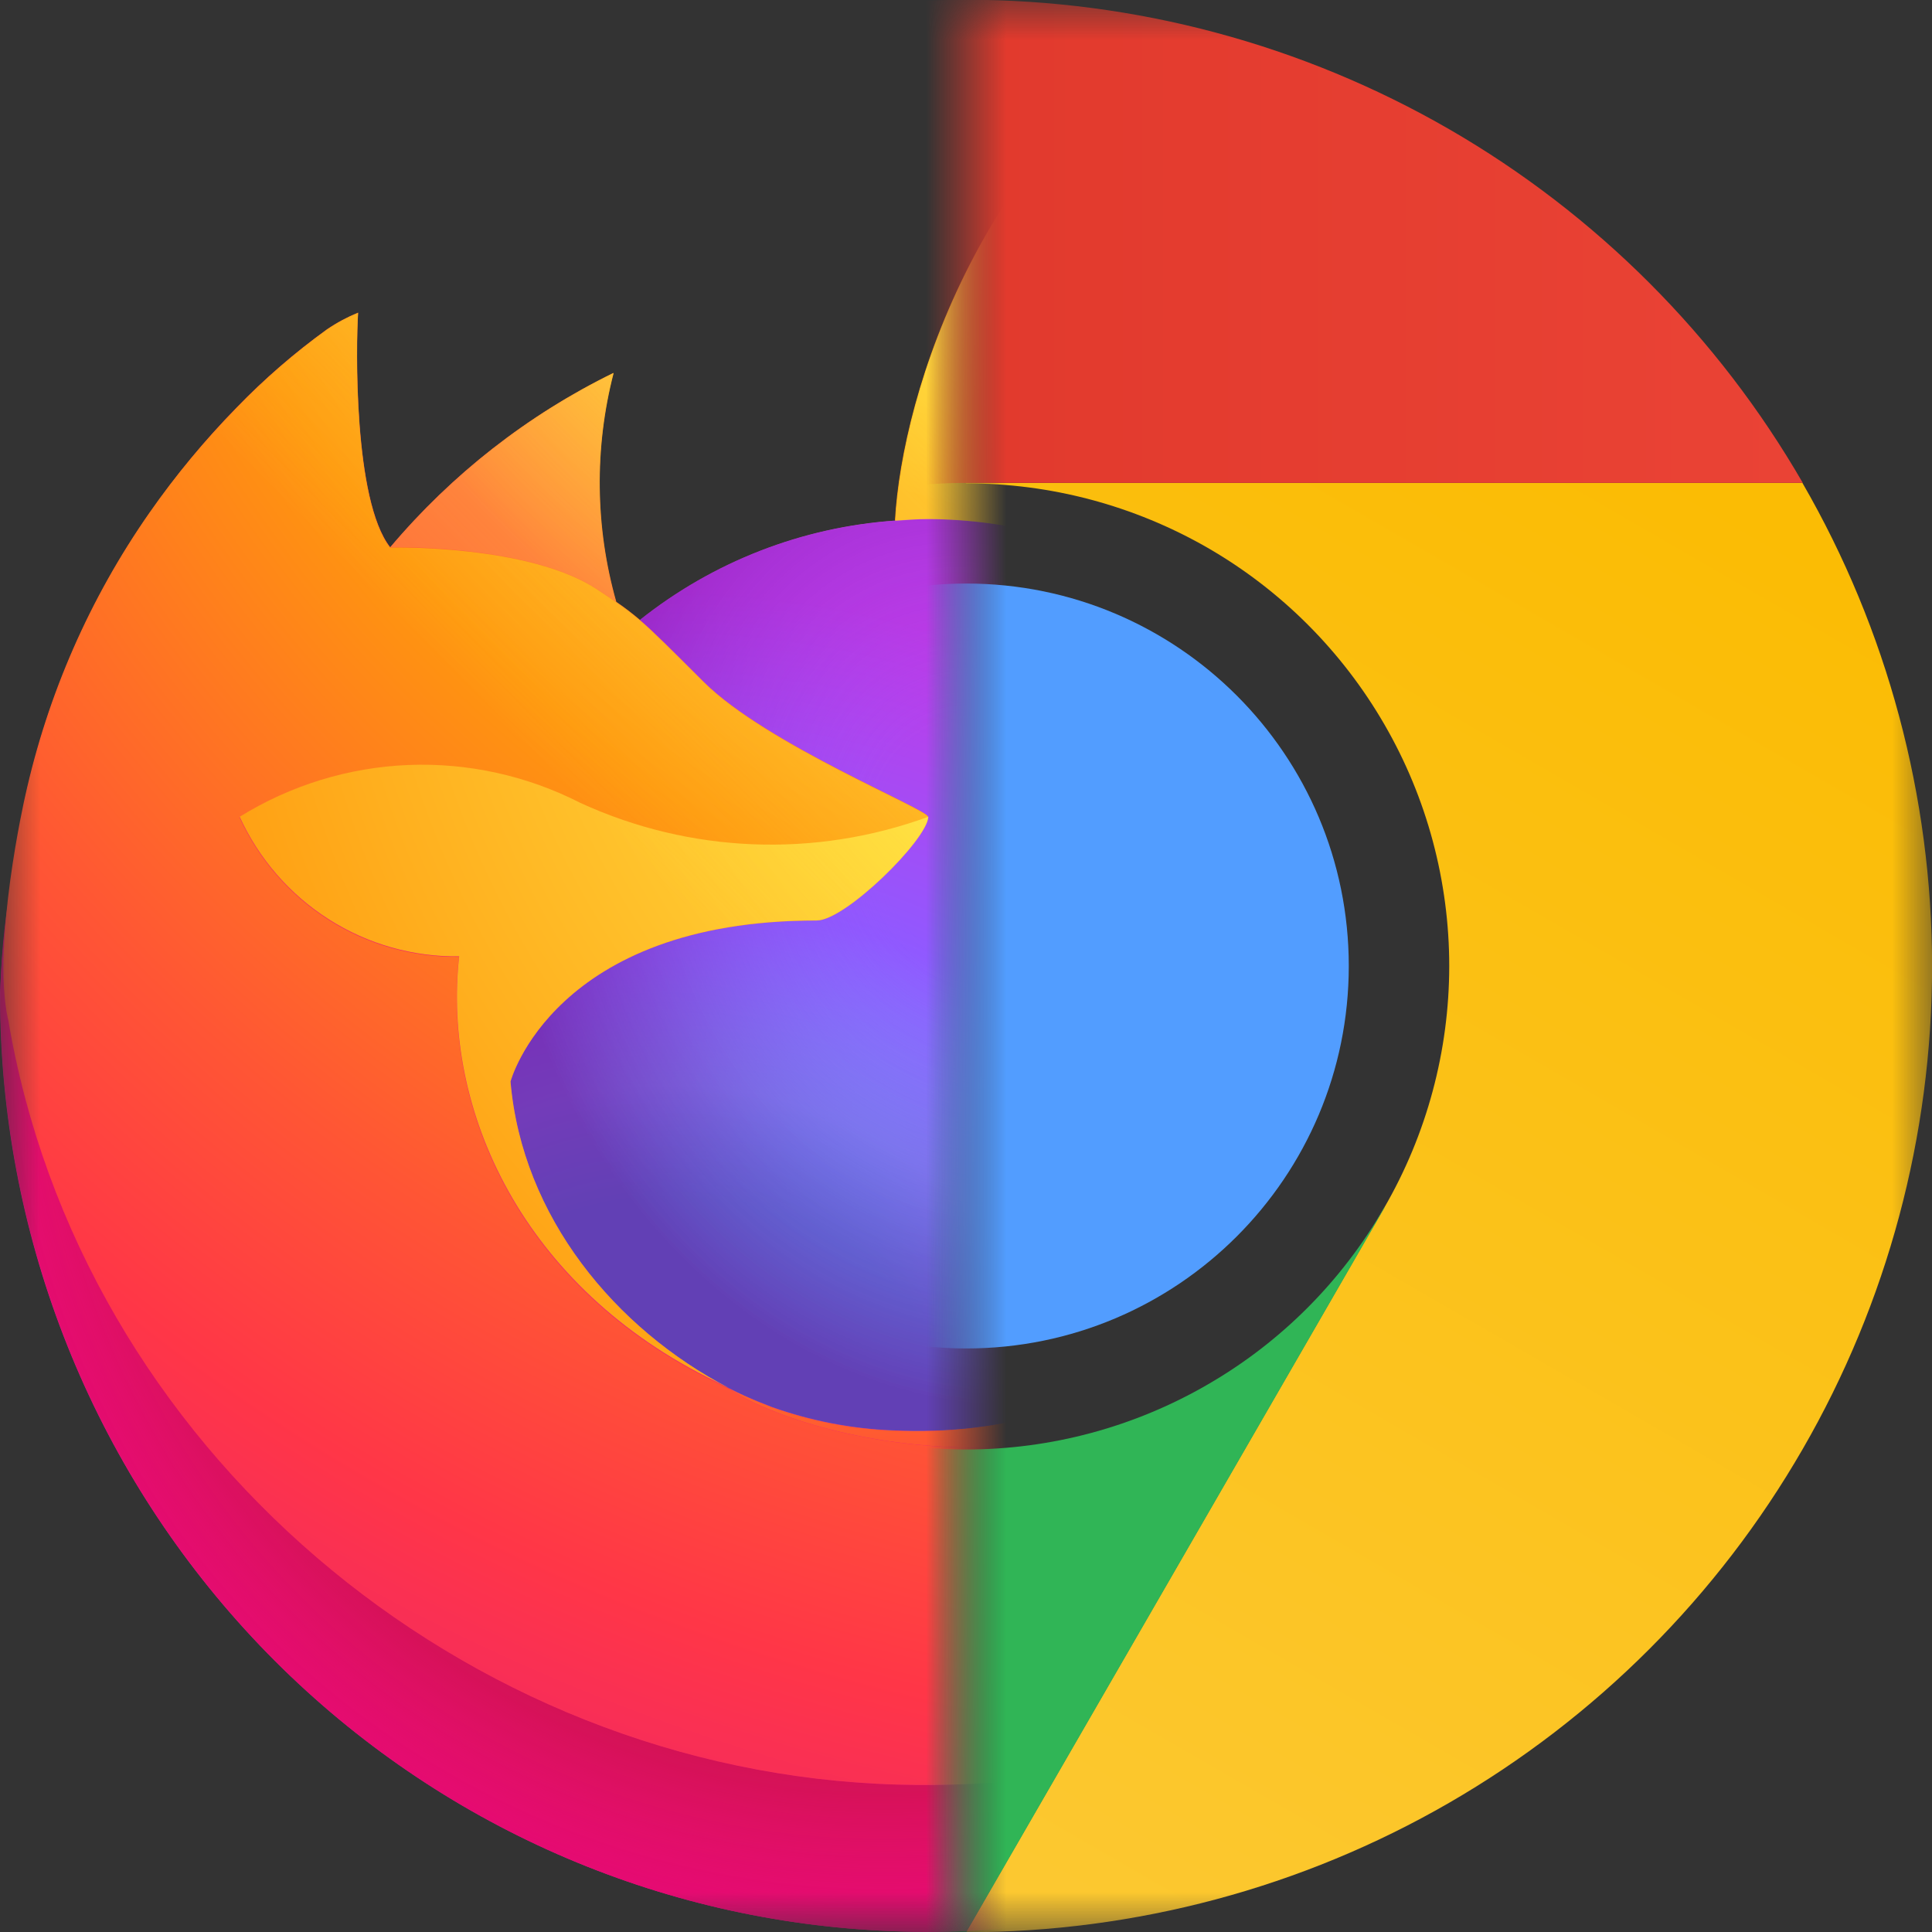
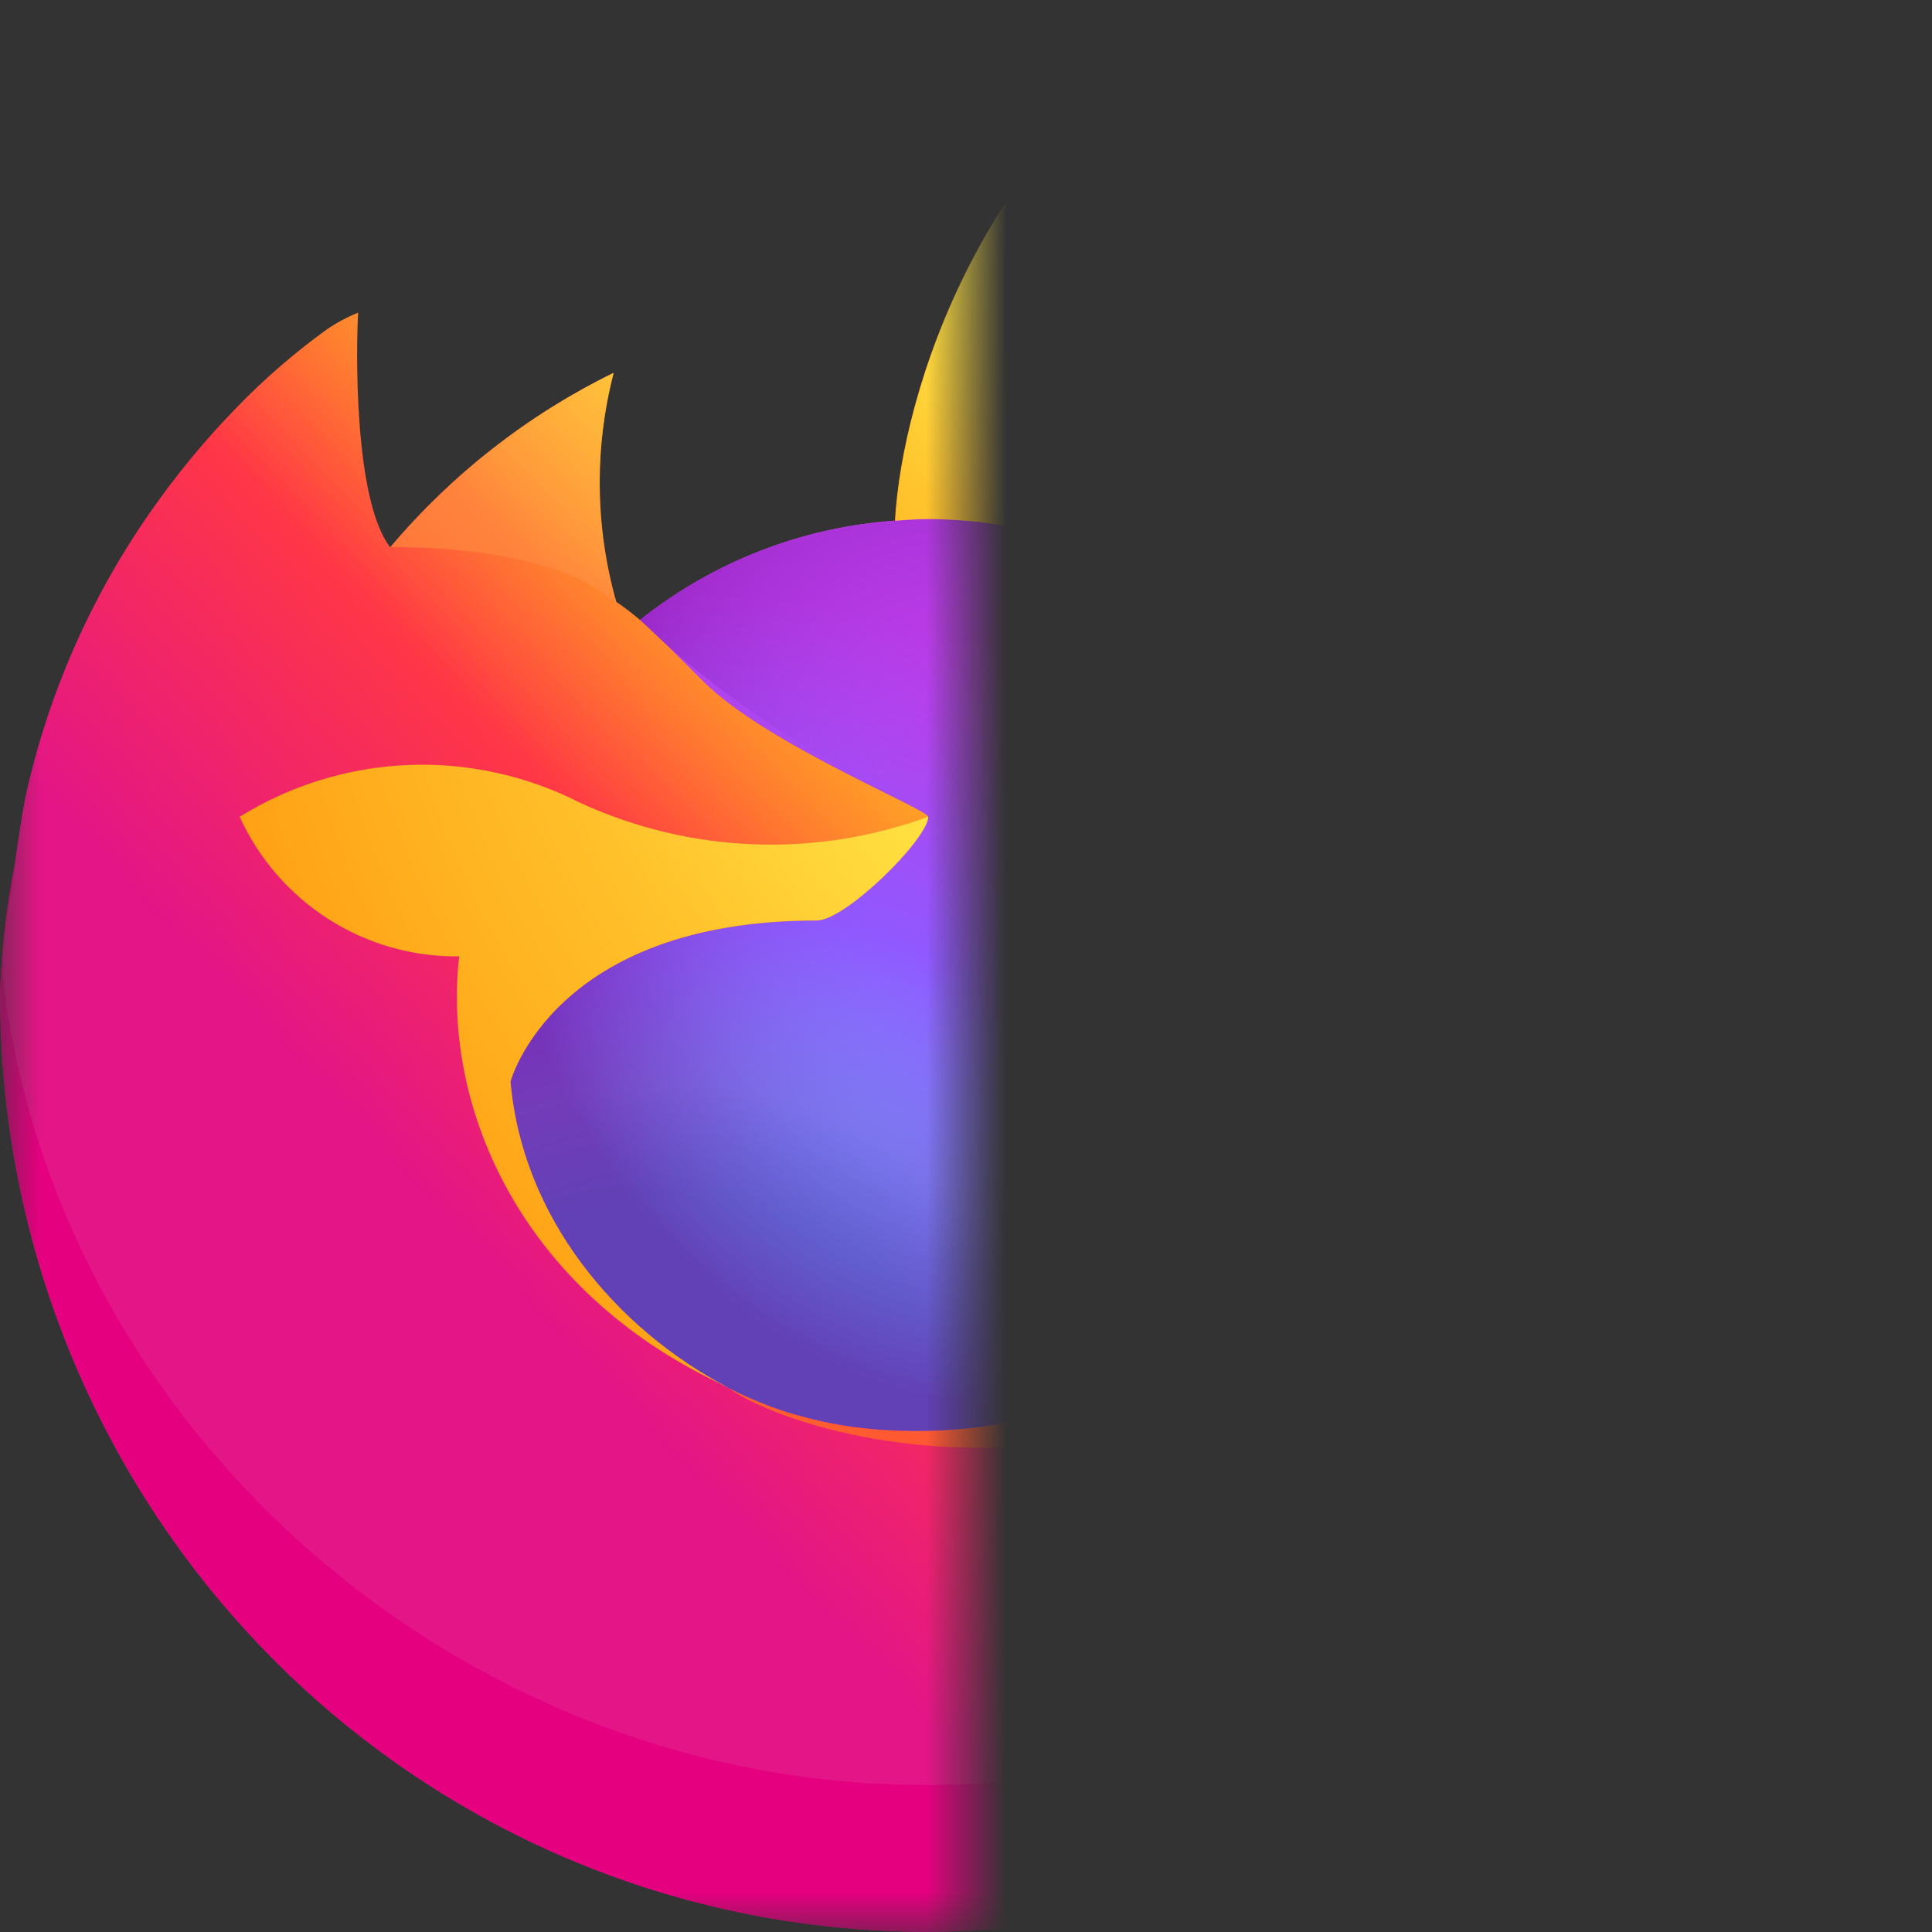
<svg xmlns="http://www.w3.org/2000/svg" width="24" height="24" viewBox="0 0 24 24" fill="none">
  <rect x="0" y="0" width="24" height="24" fill="#333333" stroke="none" />
  <mask id="mask0_8837_282" style="mask-type:alpha" maskUnits="userSpaceOnUse" x="0" y="0" width="12" height="24">
    <rect width="12" height="24" fill="#4B6DE1" />
  </mask>
  <g mask="url(#mask0_8837_282)">
    <path d="M22.165 8.059C21.665 6.842 20.65 5.529 19.855 5.114C20.422 6.223 20.815 7.414 21.021 8.644L21.023 8.663C19.722 5.386 17.515 4.062 15.712 1.183C15.621 1.038 15.53 0.892 15.441 0.738C15.39 0.65 15.349 0.571 15.314 0.498C15.239 0.352 15.182 0.197 15.142 0.037C15.142 0.03 15.14 0.023 15.135 0.017C15.13 0.012 15.123 0.008 15.116 0.007C15.109 0.005 15.102 0.005 15.095 0.007C15.093 0.007 15.091 0.01 15.089 0.01C15.087 0.011 15.083 0.014 15.081 0.015L15.085 0.007C12.193 1.718 11.211 4.885 11.122 6.47C9.967 6.55 8.862 6.98 7.953 7.703C7.858 7.622 7.759 7.546 7.656 7.476C7.393 6.548 7.382 5.566 7.623 4.633C6.561 5.152 5.618 5.889 4.852 6.797H4.847C4.39 6.212 4.423 4.285 4.449 3.883C4.314 3.938 4.185 4.007 4.064 4.089C3.662 4.379 3.285 4.705 2.939 5.063C2.545 5.467 2.185 5.903 1.863 6.368V6.37V6.367C1.123 7.428 0.598 8.625 0.318 9.891L0.303 9.968C0.281 10.07 0.203 10.583 0.19 10.695C0.19 10.703 0.188 10.711 0.187 10.72C0.086 11.249 0.024 11.785 0 12.324V12.384C0.005 15.295 1.09 18.098 3.041 20.241C4.991 22.383 7.666 23.708 10.537 23.955C13.407 24.203 16.265 23.353 18.546 21.575C20.828 19.797 22.366 17.219 22.858 14.351C22.878 14.201 22.893 14.052 22.911 13.901C23.148 11.92 22.891 9.911 22.164 8.057L22.165 8.059ZM8.896 17.165C8.949 17.192 9 17.22 9.055 17.245L9.063 17.25C9.007 17.223 8.951 17.195 8.896 17.165ZM21.024 8.667V8.656L21.026 8.668L21.024 8.667Z" fill="url(#paint0_linear_8837_282)" />
    <path d="M22.166 8.059C21.666 6.842 20.652 5.529 19.857 5.114C20.424 6.223 20.817 7.414 21.023 8.644V8.655L21.025 8.667C21.913 11.233 21.784 14.047 20.667 16.52C19.347 19.38 16.154 22.312 11.155 22.168C5.755 22.014 0.996 17.963 0.108 12.659C-0.054 11.823 0.108 11.399 0.189 10.719C0.078 11.247 0.016 11.784 0.004 12.324V12.384C0.009 15.295 1.094 18.099 3.045 20.241C4.995 22.383 7.67 23.709 10.541 23.956C13.411 24.203 16.269 23.354 18.55 21.575C20.831 19.797 22.37 17.22 22.862 14.351C22.881 14.201 22.897 14.053 22.915 13.901C23.152 11.921 22.895 9.912 22.168 8.057L22.166 8.059Z" fill="url(#paint1_radial_8837_282)" />
-     <path d="M22.166 8.059C21.666 6.842 20.652 5.529 19.857 5.114C20.424 6.223 20.817 7.414 21.023 8.644V8.655L21.025 8.667C21.913 11.233 21.784 14.047 20.667 16.52C19.347 19.38 16.154 22.312 11.155 22.168C5.755 22.014 0.996 17.963 0.108 12.659C-0.054 11.823 0.108 11.399 0.189 10.719C0.078 11.247 0.016 11.784 0.004 12.324V12.384C0.009 15.295 1.094 18.099 3.045 20.241C4.995 22.383 7.67 23.709 10.541 23.956C13.411 24.203 16.269 23.354 18.55 21.575C20.831 19.797 22.37 17.22 22.862 14.351C22.881 14.201 22.897 14.053 22.915 13.901C23.152 11.921 22.895 9.912 22.168 8.057L22.166 8.059Z" fill="url(#paint2_radial_8837_282)" />
    <path d="M16.566 9.424C16.591 9.442 16.614 9.46 16.637 9.477C16.348 8.959 15.988 8.485 15.568 8.068C11.988 4.451 14.63 0.228 15.075 0.012L15.08 0.005C12.188 1.716 11.206 4.883 11.117 6.468C11.252 6.458 11.384 6.447 11.522 6.447C12.548 6.449 13.555 6.726 14.441 7.248C15.327 7.771 16.06 8.522 16.566 9.424V9.424Z" fill="url(#paint3_radial_8837_282)" />
    <path d="M11.53 10.148C11.511 10.437 10.499 11.435 10.145 11.435C6.872 11.435 6.34 13.436 6.34 13.436C6.485 15.121 7.647 16.51 9.052 17.242C9.116 17.276 9.181 17.306 9.246 17.336C9.359 17.387 9.471 17.433 9.584 17.476C10.066 17.648 10.571 17.747 11.082 17.768C16.821 18.04 17.932 10.834 13.791 8.742C14.768 8.614 15.757 8.857 16.567 9.423C16.061 8.521 15.328 7.771 14.442 7.248C13.556 6.725 12.549 6.449 11.523 6.447C11.386 6.447 11.252 6.458 11.118 6.467C9.963 6.547 8.858 6.977 7.949 7.701C8.124 7.851 8.322 8.052 8.74 8.468C9.521 9.245 11.525 10.051 11.529 10.146L11.53 10.148Z" fill="url(#paint4_radial_8837_282)" />
-     <path d="M11.53 10.148C11.511 10.437 10.499 11.435 10.145 11.435C6.872 11.435 6.34 13.436 6.34 13.436C6.485 15.121 7.647 16.51 9.052 17.242C9.116 17.276 9.181 17.306 9.246 17.336C9.359 17.387 9.471 17.433 9.584 17.476C10.066 17.648 10.571 17.747 11.082 17.768C16.821 18.04 17.932 10.834 13.791 8.742C14.768 8.614 15.757 8.857 16.567 9.423C16.061 8.521 15.328 7.771 14.442 7.248C13.556 6.725 12.549 6.449 11.523 6.447C11.386 6.447 11.252 6.458 11.118 6.467C9.963 6.547 8.858 6.977 7.949 7.701C8.124 7.851 8.322 8.052 8.74 8.468C9.521 9.245 11.525 10.051 11.529 10.146L11.53 10.148Z" fill="url(#paint5_radial_8837_282)" />
+     <path d="M11.53 10.148C11.511 10.437 10.499 11.435 10.145 11.435C6.872 11.435 6.34 13.436 6.34 13.436C6.485 15.121 7.647 16.51 9.052 17.242C9.116 17.276 9.181 17.306 9.246 17.336C9.359 17.387 9.471 17.433 9.584 17.476C10.066 17.648 10.571 17.747 11.082 17.768C16.821 18.04 17.932 10.834 13.791 8.742C14.768 8.614 15.757 8.857 16.567 9.423C16.061 8.521 15.328 7.771 14.442 7.248C13.556 6.725 12.549 6.449 11.523 6.447C11.386 6.447 11.252 6.458 11.118 6.467C9.963 6.547 8.858 6.977 7.949 7.701C9.521 9.245 11.525 10.051 11.529 10.146L11.53 10.148Z" fill="url(#paint5_radial_8837_282)" />
    <path d="M7.414 7.317C7.507 7.377 7.584 7.429 7.651 7.476C7.389 6.549 7.378 5.567 7.619 4.633C6.557 5.153 5.613 5.89 4.848 6.797C4.904 6.796 6.574 6.765 7.414 7.317Z" fill="url(#paint6_radial_8837_282)" />
-     <path d="M0.101 12.66C0.989 17.964 5.748 22.016 11.148 22.169C16.148 22.312 19.341 19.38 20.66 16.52C21.777 14.048 21.906 11.234 21.018 8.668V8.657C21.018 8.648 21.017 8.643 21.018 8.646L21.02 8.665C21.429 11.36 20.073 13.969 17.952 15.737L17.945 15.752C13.813 19.153 9.859 17.803 9.06 17.253C9.005 17.226 8.949 17.198 8.893 17.169C6.484 16.005 5.489 13.789 5.702 11.886C5.131 11.894 4.569 11.735 4.085 11.428C3.601 11.12 3.215 10.677 2.975 10.152C3.608 9.761 4.329 9.54 5.07 9.51C5.811 9.48 6.547 9.642 7.208 9.981C8.571 10.606 10.123 10.668 11.53 10.152C11.526 10.058 9.522 9.252 8.741 8.475C8.324 8.059 8.126 7.859 7.95 7.708C7.855 7.627 7.756 7.551 7.653 7.481C7.585 7.434 7.508 7.383 7.415 7.321C6.575 6.77 4.905 6.8 4.85 6.801H4.845C4.389 6.217 4.421 4.29 4.447 3.888C4.312 3.942 4.183 4.012 4.062 4.094C3.66 4.384 3.283 4.71 2.937 5.068C2.542 5.47 2.18 5.906 1.856 6.37C1.116 7.43 0.591 8.627 0.312 9.893C0.306 9.917 -0.103 11.724 0.099 12.661L0.101 12.66Z" fill="url(#paint7_radial_8837_282)" />
    <path d="M15.57 8.068C15.99 8.485 16.35 8.96 16.639 9.478C16.703 9.527 16.762 9.575 16.812 9.621C19.422 12.053 18.055 15.489 17.953 15.732C20.073 13.967 21.428 11.356 21.021 8.661C19.719 5.38 17.51 4.056 15.71 1.178C15.619 1.032 15.527 0.886 15.439 0.732C15.388 0.644 15.347 0.565 15.312 0.492C15.237 0.346 15.18 0.191 15.14 0.031C15.14 0.024 15.138 0.017 15.133 0.011C15.128 0.006 15.121 0.002 15.114 0.001C15.107 -0 15.099 -0 15.092 0.001C15.091 0.001 15.088 0.004 15.087 0.005C15.085 0.005 15.081 0.008 15.078 0.009C14.633 0.223 11.992 4.449 15.572 8.062L15.57 8.068Z" fill="url(#paint8_radial_8837_282)" />
    <path d="M16.81 9.622C16.76 9.576 16.701 9.528 16.638 9.479C16.614 9.462 16.591 9.444 16.566 9.426C15.756 8.86 14.767 8.617 13.79 8.745C17.931 10.837 16.82 18.041 11.081 17.771C10.57 17.75 10.065 17.651 9.583 17.479C9.47 17.436 9.358 17.39 9.245 17.339C9.18 17.309 9.115 17.279 9.051 17.245L9.059 17.251C9.859 17.803 13.812 19.151 17.944 15.75L17.95 15.735C18.053 15.492 19.421 12.055 16.809 9.624L16.81 9.622Z" fill="url(#paint9_radial_8837_282)" />
    <path d="M6.342 13.435C6.342 13.435 6.873 11.434 10.147 11.434C10.501 11.434 11.514 10.435 11.532 10.146C10.124 10.661 8.573 10.6 7.21 9.974C6.548 9.636 5.812 9.473 5.071 9.503C4.33 9.533 3.609 9.755 2.977 10.146C3.217 10.671 3.602 11.114 4.086 11.421C4.57 11.729 5.132 11.888 5.704 11.88C5.491 13.782 6.486 15.998 8.894 17.162C8.948 17.189 8.998 17.217 9.054 17.242C7.648 16.508 6.487 15.12 6.342 13.436V13.435Z" fill="url(#paint10_radial_8837_282)" />
    <path d="M22.164 8.059C21.664 6.842 20.649 5.529 19.855 5.114C20.422 6.223 20.815 7.414 21.021 8.644L21.023 8.663C19.721 5.386 17.515 4.062 15.711 1.183C15.62 1.038 15.529 0.892 15.44 0.738C15.389 0.65 15.349 0.571 15.313 0.498C15.239 0.352 15.181 0.197 15.142 0.037C15.142 0.03 15.139 0.023 15.134 0.017C15.13 0.012 15.123 0.008 15.116 0.007C15.108 0.005 15.101 0.005 15.094 0.007C15.092 0.007 15.09 0.01 15.088 0.01C15.086 0.011 15.083 0.014 15.08 0.015L15.084 0.007C12.193 1.718 11.211 4.885 11.122 6.47C11.256 6.46 11.389 6.449 11.526 6.449C12.552 6.451 13.559 6.727 14.445 7.25C15.331 7.773 16.064 8.524 16.57 9.425C15.761 8.859 14.771 8.616 13.794 8.744C17.935 10.836 16.824 18.04 11.085 17.77C10.575 17.749 10.069 17.651 9.587 17.478C9.475 17.436 9.362 17.389 9.249 17.338C9.184 17.308 9.119 17.278 9.055 17.245L9.063 17.25C9.007 17.223 8.951 17.195 8.896 17.165C8.949 17.192 9 17.22 9.055 17.245C7.649 16.51 6.488 15.123 6.343 13.439C6.343 13.439 6.875 11.437 10.149 11.437C10.502 11.437 11.515 10.439 11.533 10.15C11.529 10.056 9.525 9.25 8.744 8.472C8.326 8.056 8.128 7.856 7.953 7.706C7.858 7.625 7.759 7.549 7.656 7.478C7.393 6.551 7.382 5.569 7.623 4.635C6.561 5.155 5.618 5.892 4.852 6.799H4.847C4.39 6.215 4.423 4.288 4.449 3.885C4.314 3.94 4.185 4.009 4.064 4.091C3.662 4.382 3.285 4.708 2.939 5.065C2.545 5.469 2.185 5.906 1.863 6.37C1.123 7.43 0.598 8.628 0.318 9.894L0.303 9.971C0.281 10.073 0.184 10.593 0.17 10.704C0.081 11.241 0.024 11.783 0 12.326V12.386C0.005 15.297 1.09 18.101 3.041 20.243C4.991 22.385 7.666 23.711 10.537 23.958C13.407 24.205 16.265 23.355 18.546 21.578C20.828 19.799 22.366 17.222 22.858 14.354C22.878 14.203 22.893 14.055 22.911 13.903C23.148 11.923 22.891 9.914 22.164 8.059L22.164 8.059Z" fill="url(#paint11_linear_8837_282)" />
  </g>
  <mask id="mask1_8837_282" style="mask-type:alpha" maskUnits="userSpaceOnUse" x="12" y="0" width="12" height="24">
-     <rect x="12" width="12" height="24" fill="white" />
-   </mask>
+     </mask>
  <g mask="url(#mask1_8837_282)">
-     <path d="M12.002 5.999H22.395C21.341 4.174 19.826 2.659 18.002 1.605C16.177 0.552 14.108 -0.003 12.001 -0.003C9.894 -0.003 7.824 0.552 6 1.606C4.176 2.66 2.661 4.175 1.608 6L6.804 15.001L6.809 15C6.28 14.088 6.001 13.053 6 11.999C5.999 10.946 6.276 9.91 6.802 8.998C7.329 8.085 8.087 7.327 9 6.8C9.912 6.274 10.948 5.997 12.002 5.999Z" fill="url(#paint12_linear_8837_282)" />
-     <path d="M12.004 16.751C14.628 16.751 16.755 14.624 16.755 12C16.755 9.376 14.628 7.249 12.004 7.249C9.38 7.249 7.253 9.376 7.253 12C7.253 14.624 9.38 16.751 12.004 16.751Z" fill="#529DFF" />
    <path d="M17.196 15.002L11.999 24.003C14.106 24.003 16.176 23.449 18 22.396C19.825 21.342 21.34 19.827 22.393 18.002C23.447 16.178 24.001 14.108 24.001 12.001C24 9.894 23.445 7.824 22.391 6H11.998L11.997 6.005C13.051 6.003 14.086 6.279 15 6.804C15.913 7.33 16.671 8.088 17.198 9C17.726 9.912 18.003 10.948 18.003 12.002C18.002 13.055 17.724 14.09 17.196 15.002Z" fill="url(#paint13_linear_8837_282)" />
    <path d="M6.805 15.002L1.609 6.002C0.555 7.826 7.85235e-05 9.896 8.3352e-09 12.003C-7.85069e-05 14.11 0.555 16.179 1.608 18.004C2.662 19.828 4.177 21.343 6.002 22.396C7.826 23.45 9.896 24.004 12.003 24.003L17.2 15.002L17.196 14.999C16.671 15.912 15.915 16.672 15.002 17.199C14.091 17.727 13.055 18.006 12.002 18.006C10.948 18.006 9.913 17.729 9 17.201C8.088 16.674 7.331 15.916 6.805 15.002Z" fill="#30B556" />
  </g>
  <defs>
    <linearGradient id="paint0_linear_8837_282" x1="20.641" y1="3.723" x2="1.336" y2="22.156" gradientUnits="userSpaceOnUse">
      <stop offset="0.048" stop-color="#FFF44F" />
      <stop offset="0.111" stop-color="#FFE847" />
      <stop offset="0.225" stop-color="#FFC830" />
      <stop offset="0.368" stop-color="#FF980E" />
      <stop offset="0.401" stop-color="#FF8B16" />
      <stop offset="0.462" stop-color="#FF672A" />
      <stop offset="0.534" stop-color="#FF3647" />
      <stop offset="0.705" stop-color="#E31587" />
    </linearGradient>
    <radialGradient id="paint1_radial_8837_282" cx="0" cy="0" r="1" gradientUnits="userSpaceOnUse" gradientTransform="translate(19.903 2.707) scale(24.002 24.253)">
      <stop offset="0.129" stop-color="#FFBD4F" />
      <stop offset="0.186" stop-color="#FFAC31" />
      <stop offset="0.247" stop-color="#FF9D17" />
      <stop offset="0.283" stop-color="#FF980E" />
      <stop offset="0.403" stop-color="#FF563B" />
      <stop offset="0.467" stop-color="#FF3750" />
      <stop offset="0.71" stop-color="#F5156C" />
      <stop offset="0.782" stop-color="#EB0878" />
      <stop offset="0.86" stop-color="#E50080" />
    </radialGradient>
    <radialGradient id="paint2_radial_8837_282" cx="0" cy="0" r="1" gradientUnits="userSpaceOnUse" gradientTransform="translate(10.991 12.612) scale(24.002 24.253)">
      <stop offset="0.3" stop-color="#960E18" />
      <stop offset="0.351" stop-color="#B11927" stop-opacity="0.74" />
      <stop offset="0.435" stop-color="#DB293D" stop-opacity="0.343" />
      <stop offset="0.497" stop-color="#F5334B" stop-opacity="0.094" />
      <stop offset="0.53" stop-color="#FF3750" stop-opacity="0" />
    </radialGradient>
    <radialGradient id="paint3_radial_8837_282" cx="0" cy="0" r="1" gradientUnits="userSpaceOnUse" gradientTransform="translate(13.958 -2.696) scale(17.387 17.568)">
      <stop offset="0.132" stop-color="#FFF44F" />
      <stop offset="0.252" stop-color="#FFDC3E" />
      <stop offset="0.506" stop-color="#FF9D12" />
      <stop offset="0.526" stop-color="#FF980E" />
    </radialGradient>
    <radialGradient id="paint4_radial_8837_282" cx="0" cy="0" r="1" gradientUnits="userSpaceOnUse" gradientTransform="translate(8.316 18.916) scale(11.428 11.547)">
      <stop offset="0.353" stop-color="#51A1F5" />
      <stop offset="0.472" stop-color="#7B95FF" />
      <stop offset="0.669" stop-color="#9059FF" />
      <stop offset="1" stop-color="#C139E6" />
    </radialGradient>
    <radialGradient id="paint5_radial_8837_282" cx="0" cy="0" r="1" gradientUnits="userSpaceOnUse" gradientTransform="translate(12.15 10.53) rotate(-13.728) scale(6.063 7.165)">
      <stop offset="0.206" stop-color="#9059FF" stop-opacity="0" />
      <stop offset="0.278" stop-color="#8C4FF3" stop-opacity="0.064" />
      <stop offset="0.747" stop-color="#7716A8" stop-opacity="0.45" />
      <stop offset="0.975" stop-color="#6E008B" stop-opacity="0.6" />
    </radialGradient>
    <radialGradient id="paint6_radial_8837_282" cx="0" cy="0" r="1" gradientUnits="userSpaceOnUse" gradientTransform="translate(10.693 1.806) scale(8.222 8.308)">
      <stop stop-color="#FFE226" />
      <stop offset="0.121" stop-color="#FFDB27" />
      <stop offset="0.295" stop-color="#FFC82A" />
      <stop offset="0.502" stop-color="#FFA930" />
      <stop offset="0.732" stop-color="#FF7E37" />
      <stop offset="0.792" stop-color="#FF7139" />
    </radialGradient>
    <radialGradient id="paint7_radial_8837_282" cx="0" cy="0" r="1" gradientUnits="userSpaceOnUse" gradientTransform="translate(17.225 -3.596) scale(35.082 35.449)">
      <stop offset="0.113" stop-color="#FFF44F" />
      <stop offset="0.456" stop-color="#FF980E" />
      <stop offset="0.622" stop-color="#FF5634" />
      <stop offset="0.716" stop-color="#FF3647" />
      <stop offset="0.904" stop-color="#E31587" />
    </radialGradient>
    <radialGradient id="paint8_radial_8837_282" cx="0" cy="0" r="1" gradientUnits="userSpaceOnUse" gradientTransform="translate(14.312 -1.631) rotate(84.038) scale(25.974 16.874)">
      <stop stop-color="#FFF44F" />
      <stop offset="0.06" stop-color="#FFE847" />
      <stop offset="0.168" stop-color="#FFC830" />
      <stop offset="0.304" stop-color="#FF980E" />
      <stop offset="0.356" stop-color="#FF8B16" />
      <stop offset="0.455" stop-color="#FF672A" />
      <stop offset="0.57" stop-color="#FF3647" />
      <stop offset="0.737" stop-color="#E31587" />
    </radialGradient>
    <radialGradient id="paint9_radial_8837_282" cx="0" cy="0" r="1" gradientUnits="userSpaceOnUse" gradientTransform="translate(10.691 4.808) scale(21.899 22.128)">
      <stop offset="0.137" stop-color="#FFF44F" />
      <stop offset="0.48" stop-color="#FF980E" />
      <stop offset="0.592" stop-color="#FF5634" />
      <stop offset="0.655" stop-color="#FF3647" />
      <stop offset="0.904" stop-color="#E31587" />
    </radialGradient>
    <radialGradient id="paint10_radial_8837_282" cx="0" cy="0" r="1" gradientUnits="userSpaceOnUse" gradientTransform="translate(16.338 6.009) scale(23.969 24.22)">
      <stop offset="0.094" stop-color="#FFF44F" />
      <stop offset="0.231" stop-color="#FFE141" />
      <stop offset="0.509" stop-color="#FFAF1E" />
      <stop offset="0.626" stop-color="#FF980E" />
    </radialGradient>
    <linearGradient id="paint11_linear_8837_282" x1="20.409" y1="3.624" x2="3.979" y2="19.887" gradientUnits="userSpaceOnUse">
      <stop offset="0.167" stop-color="#FFF44F" stop-opacity="0.8" />
      <stop offset="0.266" stop-color="#FFF44F" stop-opacity="0.634" />
      <stop offset="0.489" stop-color="#FFF44F" stop-opacity="0.217" />
      <stop offset="0.6" stop-color="#FFF44F" stop-opacity="0" />
    </linearGradient>
    <linearGradient id="paint12_linear_8837_282" x1="1.608" y1="7.499" x2="22.395" y2="7.499" gradientUnits="userSpaceOnUse">
      <stop stop-color="#D93025" />
      <stop offset="1" stop-color="#EA4335" />
    </linearGradient>
    <linearGradient id="paint13_linear_8837_282" x1="10.359" y1="23.843" x2="20.753" y2="5.841" gradientUnits="userSpaceOnUse">
      <stop stop-color="#FCC934" />
      <stop offset="1" stop-color="#FBBC04" />
    </linearGradient>
  </defs>
</svg>